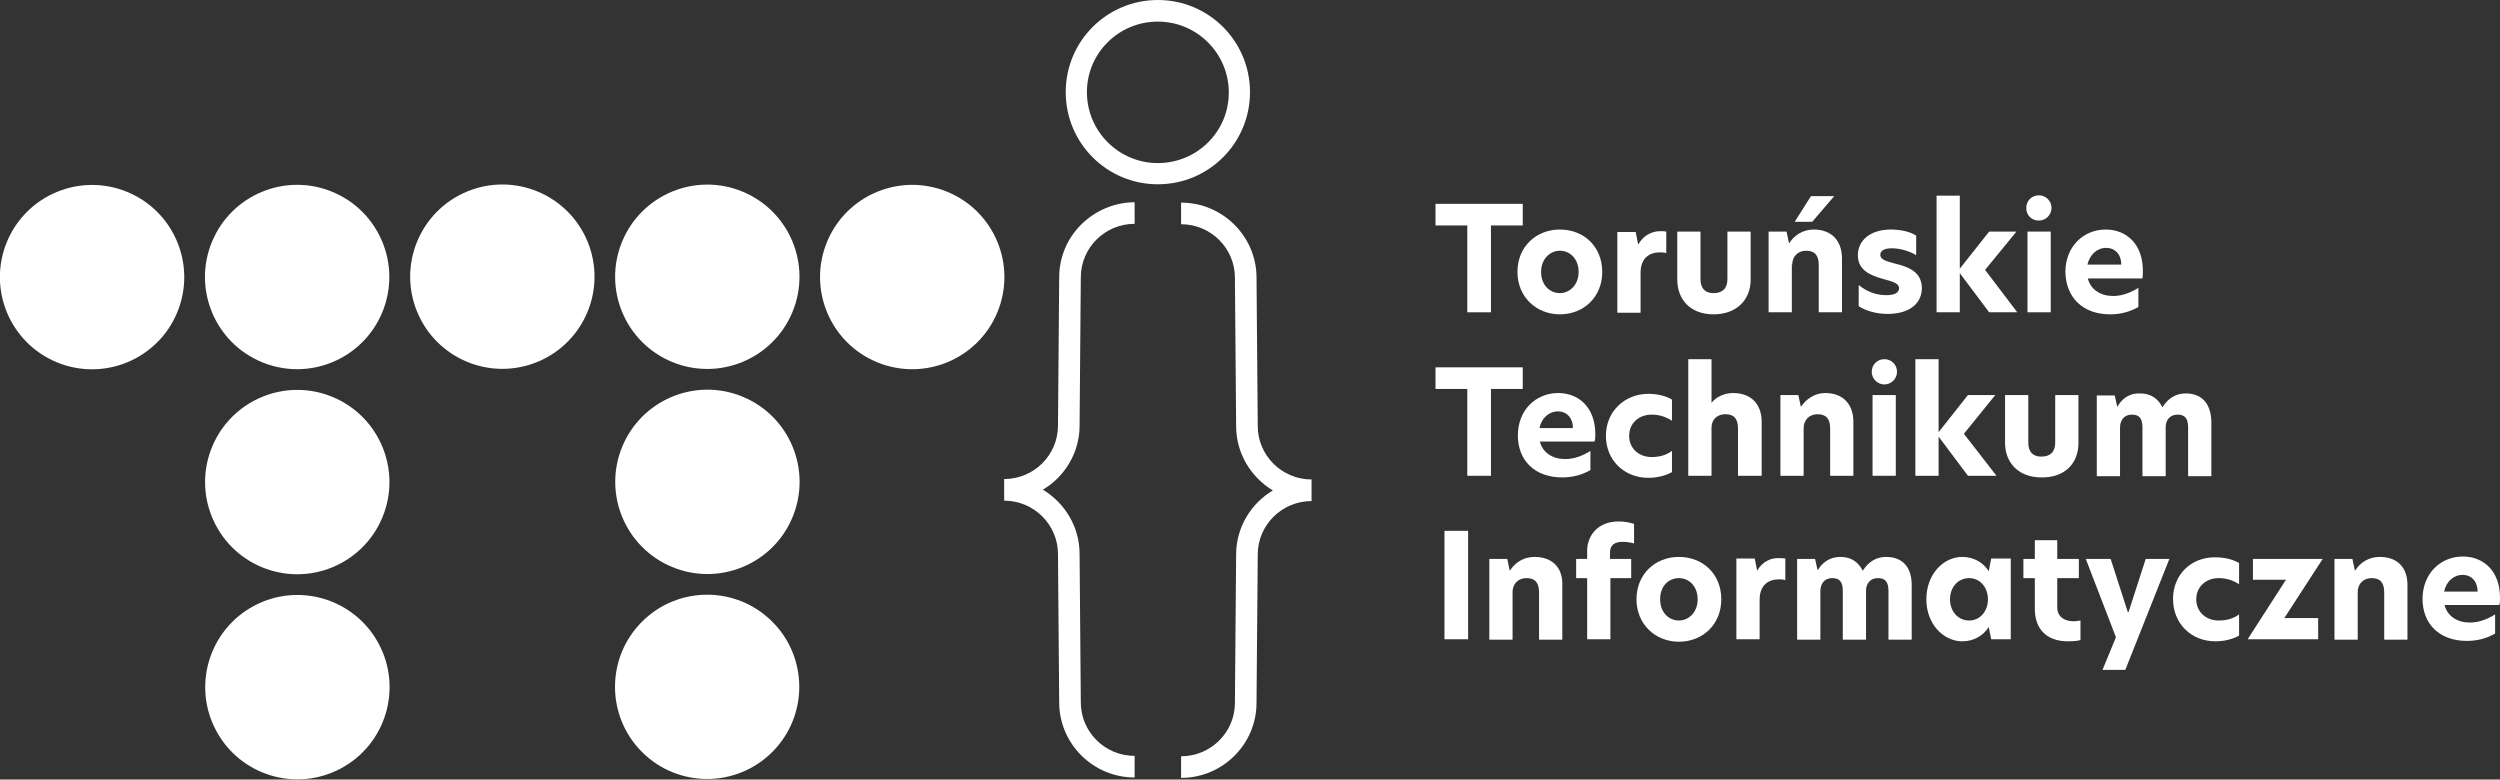
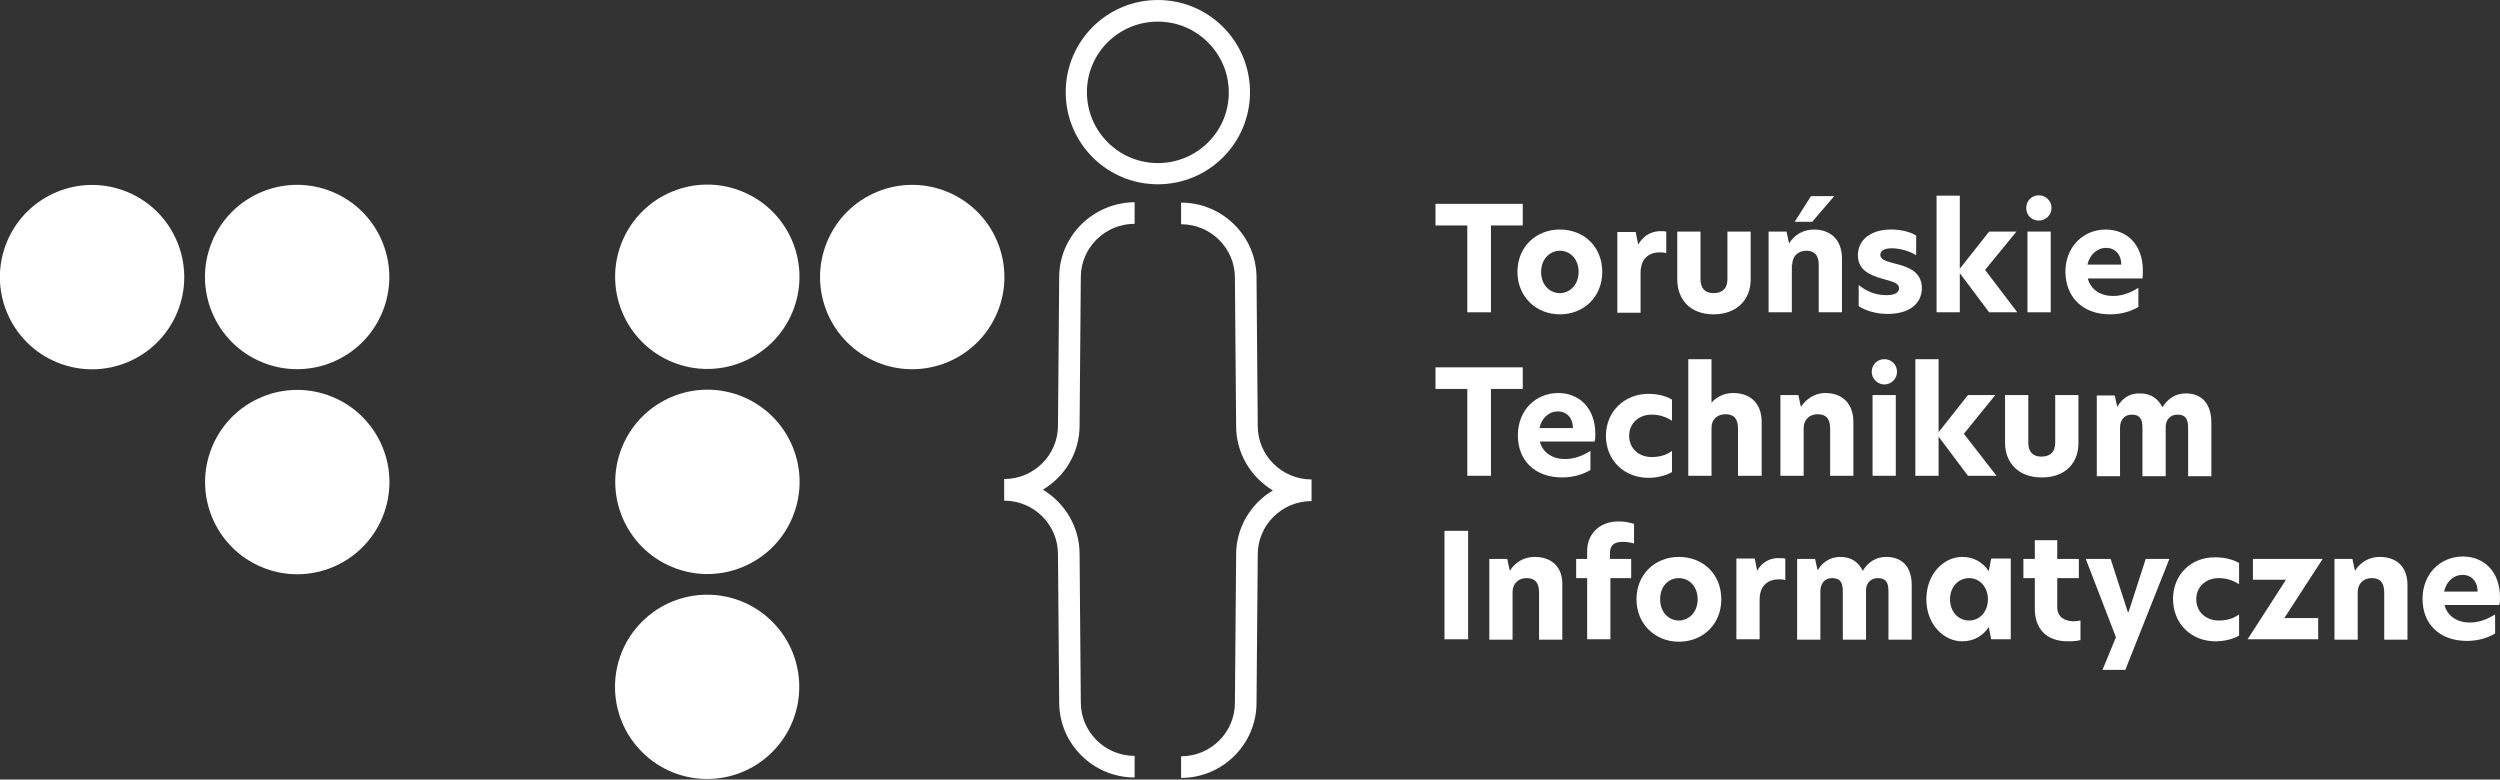
<svg xmlns="http://www.w3.org/2000/svg" version="1.1" id="Warstwa_1" x="0px" y="0px" viewBox="0 0 613.2 191.2" style="enable-background:new 0 0 613.2 191.2;" xml:space="preserve">
  <rect x="0" y="0" width="613.2" height="191.2" fill="#333333" stroke="none" />
  <style type="text/css">
	.st0{fill:#050800;}
	.st1{fill:#554393;}
	.st2{fill:#FFFFFF;}
</style>
  <g>
    <g>
      <polygon class="st2" points="359.9,76.6 365.7,76.6 365.7,55.3 373.5,55.3 373.5,50 352.1,50 352.1,55.3 359.9,55.3   " />
      <path class="st2" d="M382.6,77.1c5.9,0,10.4-4.3,10.4-10.4c0-6.2-4.5-10.4-10.4-10.4c-5.8,0-10.4,4.2-10.4,10.4    C372.2,72.8,376.8,77.1,382.6,77.1z M382.6,61.5c2.4,0,4.6,1.9,4.6,5.2c0,3.3-2.3,5.2-4.6,5.2c-2.4,0-4.6-1.9-4.6-5.2    C378,63.4,380.3,61.5,382.6,61.5z" />
      <path class="st2" d="M402.4,66.9c0-3.7,2.3-5,4.7-5c0.5,0,1.1,0,1.6,0.2v-5.3c-0.4-0.1-0.9-0.1-1.5-0.1c-1.7,0-4,0.8-5.3,3.2h-0.1    l-0.6-3h-4.5v19.8h5.7V66.9z" />
      <path class="st2" d="M420.3,77.1c5.6,0,9.1-3.5,9.1-8.5V56.8h-5.7v11.7c0,2.2-1.2,3.4-3.4,3.4c-2.1,0-3.2-1.2-3.2-3.4V56.8h-5.7    v11.7C411.4,73.6,414.7,77.1,420.3,77.1z" />
      <polygon class="st2" points="449.9,48.1 444.2,48.1 440.2,54.4 444.5,54.4   " />
      <path class="st2" d="M439.6,64.9c0-2,1.4-3.4,3.4-3.4c2.1,0,3.1,1.1,3.1,3.5v11.6h5.7V63.4c0-4.4-2.6-7.1-6.9-7.1    c-2.7,0-4.8,1.4-6,3.3h-0.1l-0.6-2.8h-4.4v19.8h5.7V64.9z" />
      <path class="st2" d="M464.6,64.6c-2.2-0.6-3.4-1-3.4-2.1c0-1,1-1.6,2.8-1.6c2.2,0,4.6,0.8,6,1.7v-4.8c-1.5-1-3.9-1.5-6.2-1.5    c-5.1,0-8.1,2.7-8.1,6.3c0,3.6,2.9,4.9,6.1,5.8c2.6,0.7,4,1.1,4,2.3c0,1.1-1.1,1.7-3.1,1.7c-2.9,0-5.1-1.1-6.8-2.5v5.2    c1.7,1.1,4.2,1.9,7.1,1.9c5.3,0,8.4-2.5,8.4-6.4C471.3,66.5,467.9,65.4,464.6,64.6z" />
      <polygon class="st2" points="480.7,67 487.9,76.6 494.8,76.6 486.9,66.2 494.6,56.8 487.9,56.8 480.7,65.9 480.7,48 475,48     475,76.6 480.7,76.6   " />
      <path class="st2" d="M500.1,54.1c1.7,0,3.1-1.4,3.1-3.1c0-1.7-1.4-3.1-3.1-3.1c-1.8,0-3.1,1.4-3.1,3.1    C497,52.8,498.3,54.1,500.1,54.1z" />
      <rect x="497.3" y="56.8" class="st2" width="5.7" height="19.8" />
      <path class="st2" d="M517.6,77.1c2.5,0,4.8-0.6,6.9-1.8v-4.7c-1.9,1.2-4,2-6.2,2c-3,0-5.5-1.5-6.2-4.3h13.4    c0.1-0.6,0.1-1.2,0.1-1.9c0-6.6-4.1-10.1-9.1-10.1c-5.5,0-9.9,4.2-9.9,10.4C506.7,72.8,510.7,77.1,517.6,77.1z M516.6,60.8    c2.1,0,3.7,1.5,3.7,4.1H512C512.6,62.4,514.4,60.8,516.6,60.8z" />
      <polygon class="st2" points="359.9,116.7 365.7,116.7 365.7,95.4 373.5,95.4 373.5,90.1 352.1,90.1 352.1,95.4 359.9,95.4   " />
      <path class="st2" d="M391.3,106.5c0-6.6-4.1-10.1-9.1-10.1c-5.5,0-9.9,4.2-9.9,10.4c0,6,4,10.3,10.9,10.3c2.5,0,4.8-0.6,6.9-1.8    v-4.7c-1.9,1.2-4,2-6.2,2c-3,0-5.5-1.5-6.2-4.3h13.4C391.3,107.8,391.3,107.2,391.3,106.5z M377.6,105c0.5-2.5,2.4-4.1,4.5-4.1    c2.1,0,3.7,1.5,3.7,4.1H377.6z" />
      <path class="st2" d="M404.3,117.2c2.1,0,4.2-0.5,5.8-1.4v-5.2c-1.6,1.2-3.4,1.5-5,1.5c-3,0-5.5-2-5.5-5.2c0-3.2,2.5-5.2,5.5-5.2    c1.7,0,3.3,0.4,5,1.5v-5.2c-1.7-1-3.8-1.4-5.8-1.4c-5.8,0-10.4,4.3-10.4,10.3C393.9,112.9,398.4,117.2,404.3,117.2z" />
      <path class="st2" d="M426.4,116.7h5.7v-13.2c0-4.5-2.7-7.1-7-7.1c-2.2,0-4.2,1-5.3,2.4h0V88.1h-5.7v28.6h5.7v-11.8    c0-2.1,1.5-3.3,3.4-3.3c2.1,0,3.1,1.1,3.1,3.5V116.7z" />
      <path class="st2" d="M441.8,99.7h-0.1l-0.6-2.8h-4.4v19.8h5.7V105c0-2,1.4-3.4,3.4-3.4c2.1,0,3.1,1.1,3.1,3.5v11.6h5.7v-13.2    c0-4.4-2.6-7.1-6.9-7.1C445.1,96.4,443,97.9,441.8,99.7z" />
      <path class="st2" d="M462.2,88.1c-1.8,0-3.1,1.4-3.1,3.1c0,1.7,1.4,3.1,3.1,3.1c1.7,0,3.1-1.4,3.1-3.1    C465.3,89.4,463.9,88.1,462.2,88.1z" />
      <rect x="459.3" y="96.9" class="st2" width="5.7" height="19.8" />
      <polygon class="st2" points="475.5,107.1 482.7,116.7 489.7,116.7 481.7,106.4 489.4,96.9 482.7,96.9 475.5,106 475.5,88.1     469.8,88.1 469.8,116.7 475.5,116.7   " />
      <path class="st2" d="M509.8,108.7V96.9h-5.7v11.7c0,2.2-1.2,3.4-3.4,3.4c-2.1,0-3.2-1.2-3.2-3.4V96.9h-5.7v11.7    c0,5,3.4,8.5,8.9,8.5C506.4,117.2,509.8,113.7,509.8,108.7z" />
      <path class="st2" d="M519.4,99.7h-0.1l-0.6-2.7h-4.4v19.8h5.7v-11.9c0-1.7,0.9-3.2,2.9-3.2c1.9,0,2.6,1,2.6,3.2v11.9h5.7v-12.1    c0-1.6,1-3,2.9-3c1.9,0,2.6,1,2.6,3.2v11.9h5.7v-13.1c0-4.3-2-7.2-6.3-7.2c-2.5,0-4.4,1.3-5.7,3.4c-1-2-2.7-3.4-5.5-3.4    C522.2,96.4,520.4,97.9,519.4,99.7z" />
      <rect x="354.3" y="130.2" class="st2" width="5.8" height="26.6" />
      <path class="st2" d="M376.4,136.6c-2.7,0-4.8,1.4-6,3.3h-0.1l-0.6-2.8h-4.4v19.8h5.7v-11.7c0-2,1.4-3.4,3.4-3.4    c2.1,0,3.1,1.1,3.1,3.5v11.6h5.7v-13.2C383.4,139.2,380.7,136.6,376.4,136.6z" />
      <path class="st2" d="M389.3,135.1v2h-2.7v4.7h2.7v15h5.7v-15h5.1v-4.7h-5.2v-1.5c0-1.9,1.1-2.7,3.1-2.7c1.1,0,2.1,0.2,2.8,0.4    v-4.8c-1.3-0.4-2.4-0.6-3.8-0.6C392,127.9,389.3,131.3,389.3,135.1z" />
      <path class="st2" d="M411.8,136.6c-5.8,0-10.4,4.2-10.4,10.4c0,6.1,4.6,10.4,10.4,10.4c5.9,0,10.4-4.3,10.4-10.4    C422.2,140.8,417.7,136.6,411.8,136.6z M411.8,152.2c-2.4,0-4.6-1.9-4.6-5.2c0-3.4,2.2-5.2,4.6-5.2c2.4,0,4.6,1.9,4.6,5.2    C416.4,150.2,414.2,152.2,411.8,152.2z" />
      <path class="st2" d="M431,140L431,140l-0.6-3h-4.5v19.8h5.7v-9.7c0-3.7,2.3-5,4.7-5c0.5,0,1.1,0,1.6,0.2V137    c-0.4-0.1-0.9-0.1-1.5-0.1C434.6,136.8,432.3,137.6,431,140z" />
      <path class="st2" d="M462.6,136.6c-2.5,0-4.4,1.3-5.7,3.4c-1-2-2.7-3.4-5.5-3.4c-2.7,0-4.5,1.5-5.5,3.2h-0.1l-0.6-2.7h-4.4v19.8    h5.7v-11.9c0-1.7,0.9-3.2,2.9-3.2c1.9,0,2.6,1,2.6,3.2v11.9h5.7v-12.1c0-1.6,1-3,2.9-3c1.9,0,2.6,1,2.6,3.2v11.9h5.7v-13.1    C469,139.4,466.9,136.6,462.6,136.6z" />
      <path class="st2" d="M487.8,140.1L487.8,140.1c-1.3-2-3.5-3.5-6.5-3.5c-4.5,0-8.8,4.1-8.8,10.4c0,6.2,4.3,10.3,8.8,10.3    c3,0,5.2-1.5,6.5-3.5h0l0.6,3h4.8v-19.8h-4.8L487.8,140.1z M483,152.2c-2.7,0-4.7-2.2-4.7-5.2c0-3,2-5.2,4.7-5.2    c2.6,0,4.6,2.2,4.6,5.2C487.6,150,485.6,152.2,483,152.2z" />
      <path class="st2" d="M504.6,148.9v-7.1h5.3v-4.7h-5.3v-4.6h-5.5v4.6h-2.8v4.7h2.8v7.5c0,4.9,2.8,8,8.1,8c1.4,0,2.3-0.1,3.1-0.3    v-4.8c-0.6,0.1-1.2,0.2-1.8,0.2C506.3,152.3,504.6,151.3,504.6,148.9z" />
      <polygon class="st2" points="522.1,150.1 521.9,150.1 517.7,137.1 511.6,137.1 519,156.3 515.7,164.3 521.3,164.3 532.1,137.1     526.3,137.1   " />
      <path class="st2" d="M533,146.9c0,6.1,4.5,10.4,10.4,10.4c2.1,0,4.2-0.5,5.8-1.4v-5.2c-1.6,1.2-3.4,1.5-5,1.5c-3,0-5.5-2-5.5-5.2    c0-3.2,2.5-5.2,5.5-5.2c1.7,0,3.3,0.4,5,1.5v-5.2c-1.7-1-3.8-1.4-5.8-1.4C537.5,136.6,533,140.9,533,146.9z" />
      <polygon class="st2" points="552.6,137.1 552.6,142.2 560.7,142.2 551.3,156.8 568.6,156.8 568.6,151.6 560.3,151.6 569.7,137.1       " />
      <path class="st2" d="M583.7,136.6c-2.7,0-4.8,1.4-6,3.3h-0.1l-0.6-2.8h-4.4v19.8h5.7v-11.7c0-2,1.4-3.4,3.4-3.4    c2.1,0,3.1,1.1,3.1,3.5v11.6h5.7v-13.2C590.6,139.2,588,136.6,583.7,136.6z" />
      <path class="st2" d="M613.2,146.6c0-6.6-4.1-10.1-9.1-10.1c-5.5,0-9.9,4.2-9.9,10.4c0,6,4,10.3,10.9,10.3c2.5,0,4.8-0.6,6.9-1.8    v-4.7c-1.9,1.2-4,2-6.2,2c-3,0-5.5-1.5-6.2-4.3h13.4C613.2,148,613.2,147.3,613.2,146.6z M599.5,145.1c0.5-2.5,2.4-4.1,4.5-4.1    c2.1,0,3.7,1.5,3.7,4.1H599.5z" />
    </g>
    <g>
      <path class="st2" d="M259.8,68l-0.3,36.4c0,7.2-5.9,13.1-13.2,13.1v5.3c7.3,0,13.2,5.9,13.2,13.1l0.3,36.4    c0,10.1,8.3,18.4,18.5,18.4v-5.3c-7.3,0-13.2-5.9-13.2-13.1l-0.3-36.4c0-6.7-3.6-12.5-9-15.8c5.4-3.2,9-9.1,9-15.7l0.3-36.4    c0-7.2,5.9-13.1,13.2-13.1v-5.3C268.1,49.7,259.8,57.9,259.8,68z" />
      <ellipse transform="matrix(0.383 -0.924 0.924 0.383 -48.811 62.849)" class="st2" cx="22.6" cy="67.9" rx="22.6" ry="22.6" />
      <ellipse transform="matrix(0.383 -0.924 0.924 0.383 -17.775 109.298)" class="st2" cx="72.9" cy="67.9" rx="22.6" ry="22.6" />
-       <ellipse transform="matrix(0.924 -0.383 0.383 0.924 -16.627 52.31)" class="st2" cx="123.2" cy="67.9" rx="22.6" ry="22.6" />
      <ellipse transform="matrix(0.383 -0.924 0.924 0.383 44.298 202.196)" class="st2" cx="173.5" cy="67.9" rx="22.6" ry="22.6" />
      <ellipse transform="matrix(0.383 -0.924 0.924 0.383 75.334 248.645)" class="st2" cx="223.7" cy="67.9" rx="22.6" ry="22.6" />
      <ellipse transform="matrix(0.383 -0.924 0.924 0.383 -64.224 140.334)" class="st2" cx="72.9" cy="118.2" rx="22.6" ry="22.6" />
-       <ellipse transform="matrix(0.882 -0.472 0.472 0.882 -70.883 54.337)" class="st2" cx="72.9" cy="168.5" rx="22.6" ry="22.6" />
      <ellipse transform="matrix(0.383 -0.924 0.924 0.383 -2.151 233.233)" class="st2" cx="173.5" cy="118.2" rx="22.6" ry="22.6" />
      <ellipse transform="matrix(0.707 -0.707 0.707 0.707 -68.346 172.003)" class="st2" cx="173.5" cy="168.5" rx="22.6" ry="22.6" />
      <path class="st2" d="M308.5,104.5l-0.3-36.4c0-10.1-8.3-18.4-18.5-18.4V55c7.3,0,13.2,5.9,13.2,13.1l0.3,36.4    c0,6.7,3.6,12.5,9,15.8c-5.4,3.2-9,9.1-9,15.7l-0.3,36.4c0,7.2-5.9,13.1-13.2,13.1v5.3c10.2,0,18.5-8.3,18.5-18.4l0.3-36.4    c0-7.2,5.9-13.1,13.2-13.1v-5.3C314.4,117.6,308.5,111.7,308.5,104.5z" />
      <path class="st2" d="M306.6,22.6C306.6,10.1,296.5,0,284,0c-12.5,0-22.6,10.1-22.6,22.6s10.1,22.6,22.6,22.6    C296.5,45.2,306.6,35.1,306.6,22.6z M284,40c-9.6,0-17.4-7.8-17.4-17.4S274.4,5.3,284,5.3c9.6,0,17.4,7.8,17.4,17.4    S293.6,40,284,40z" />
    </g>
  </g>
</svg>